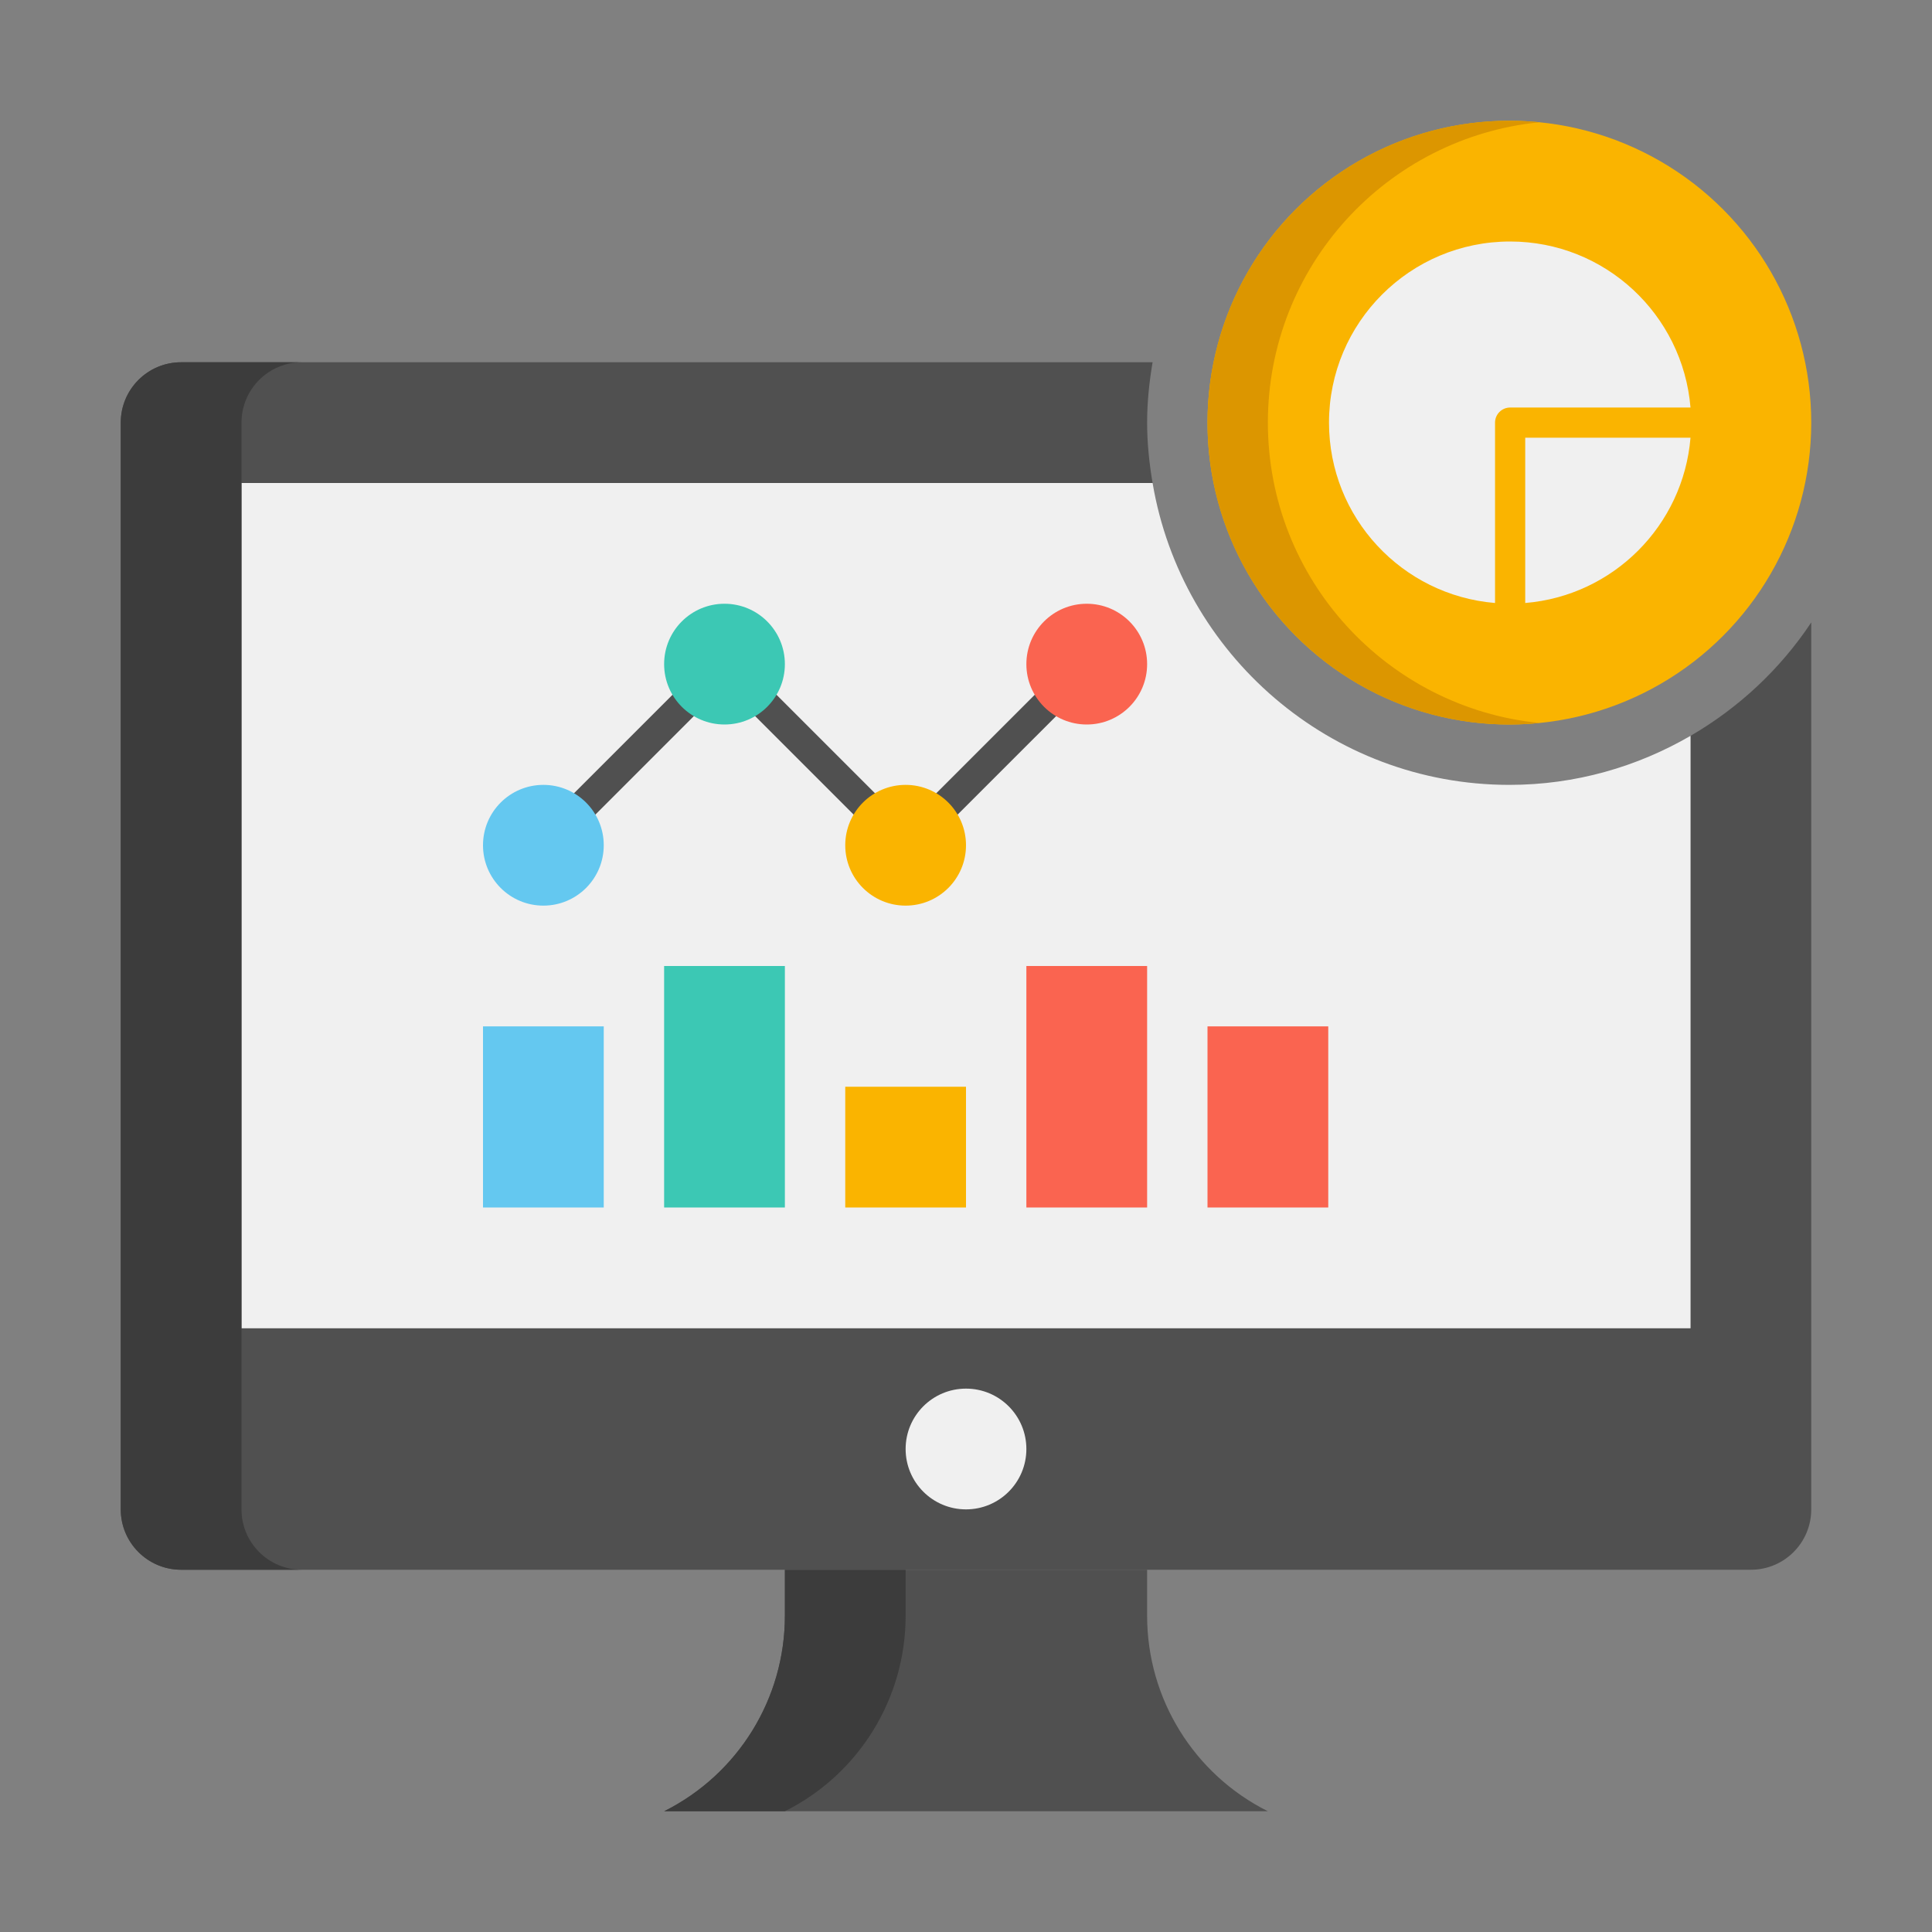
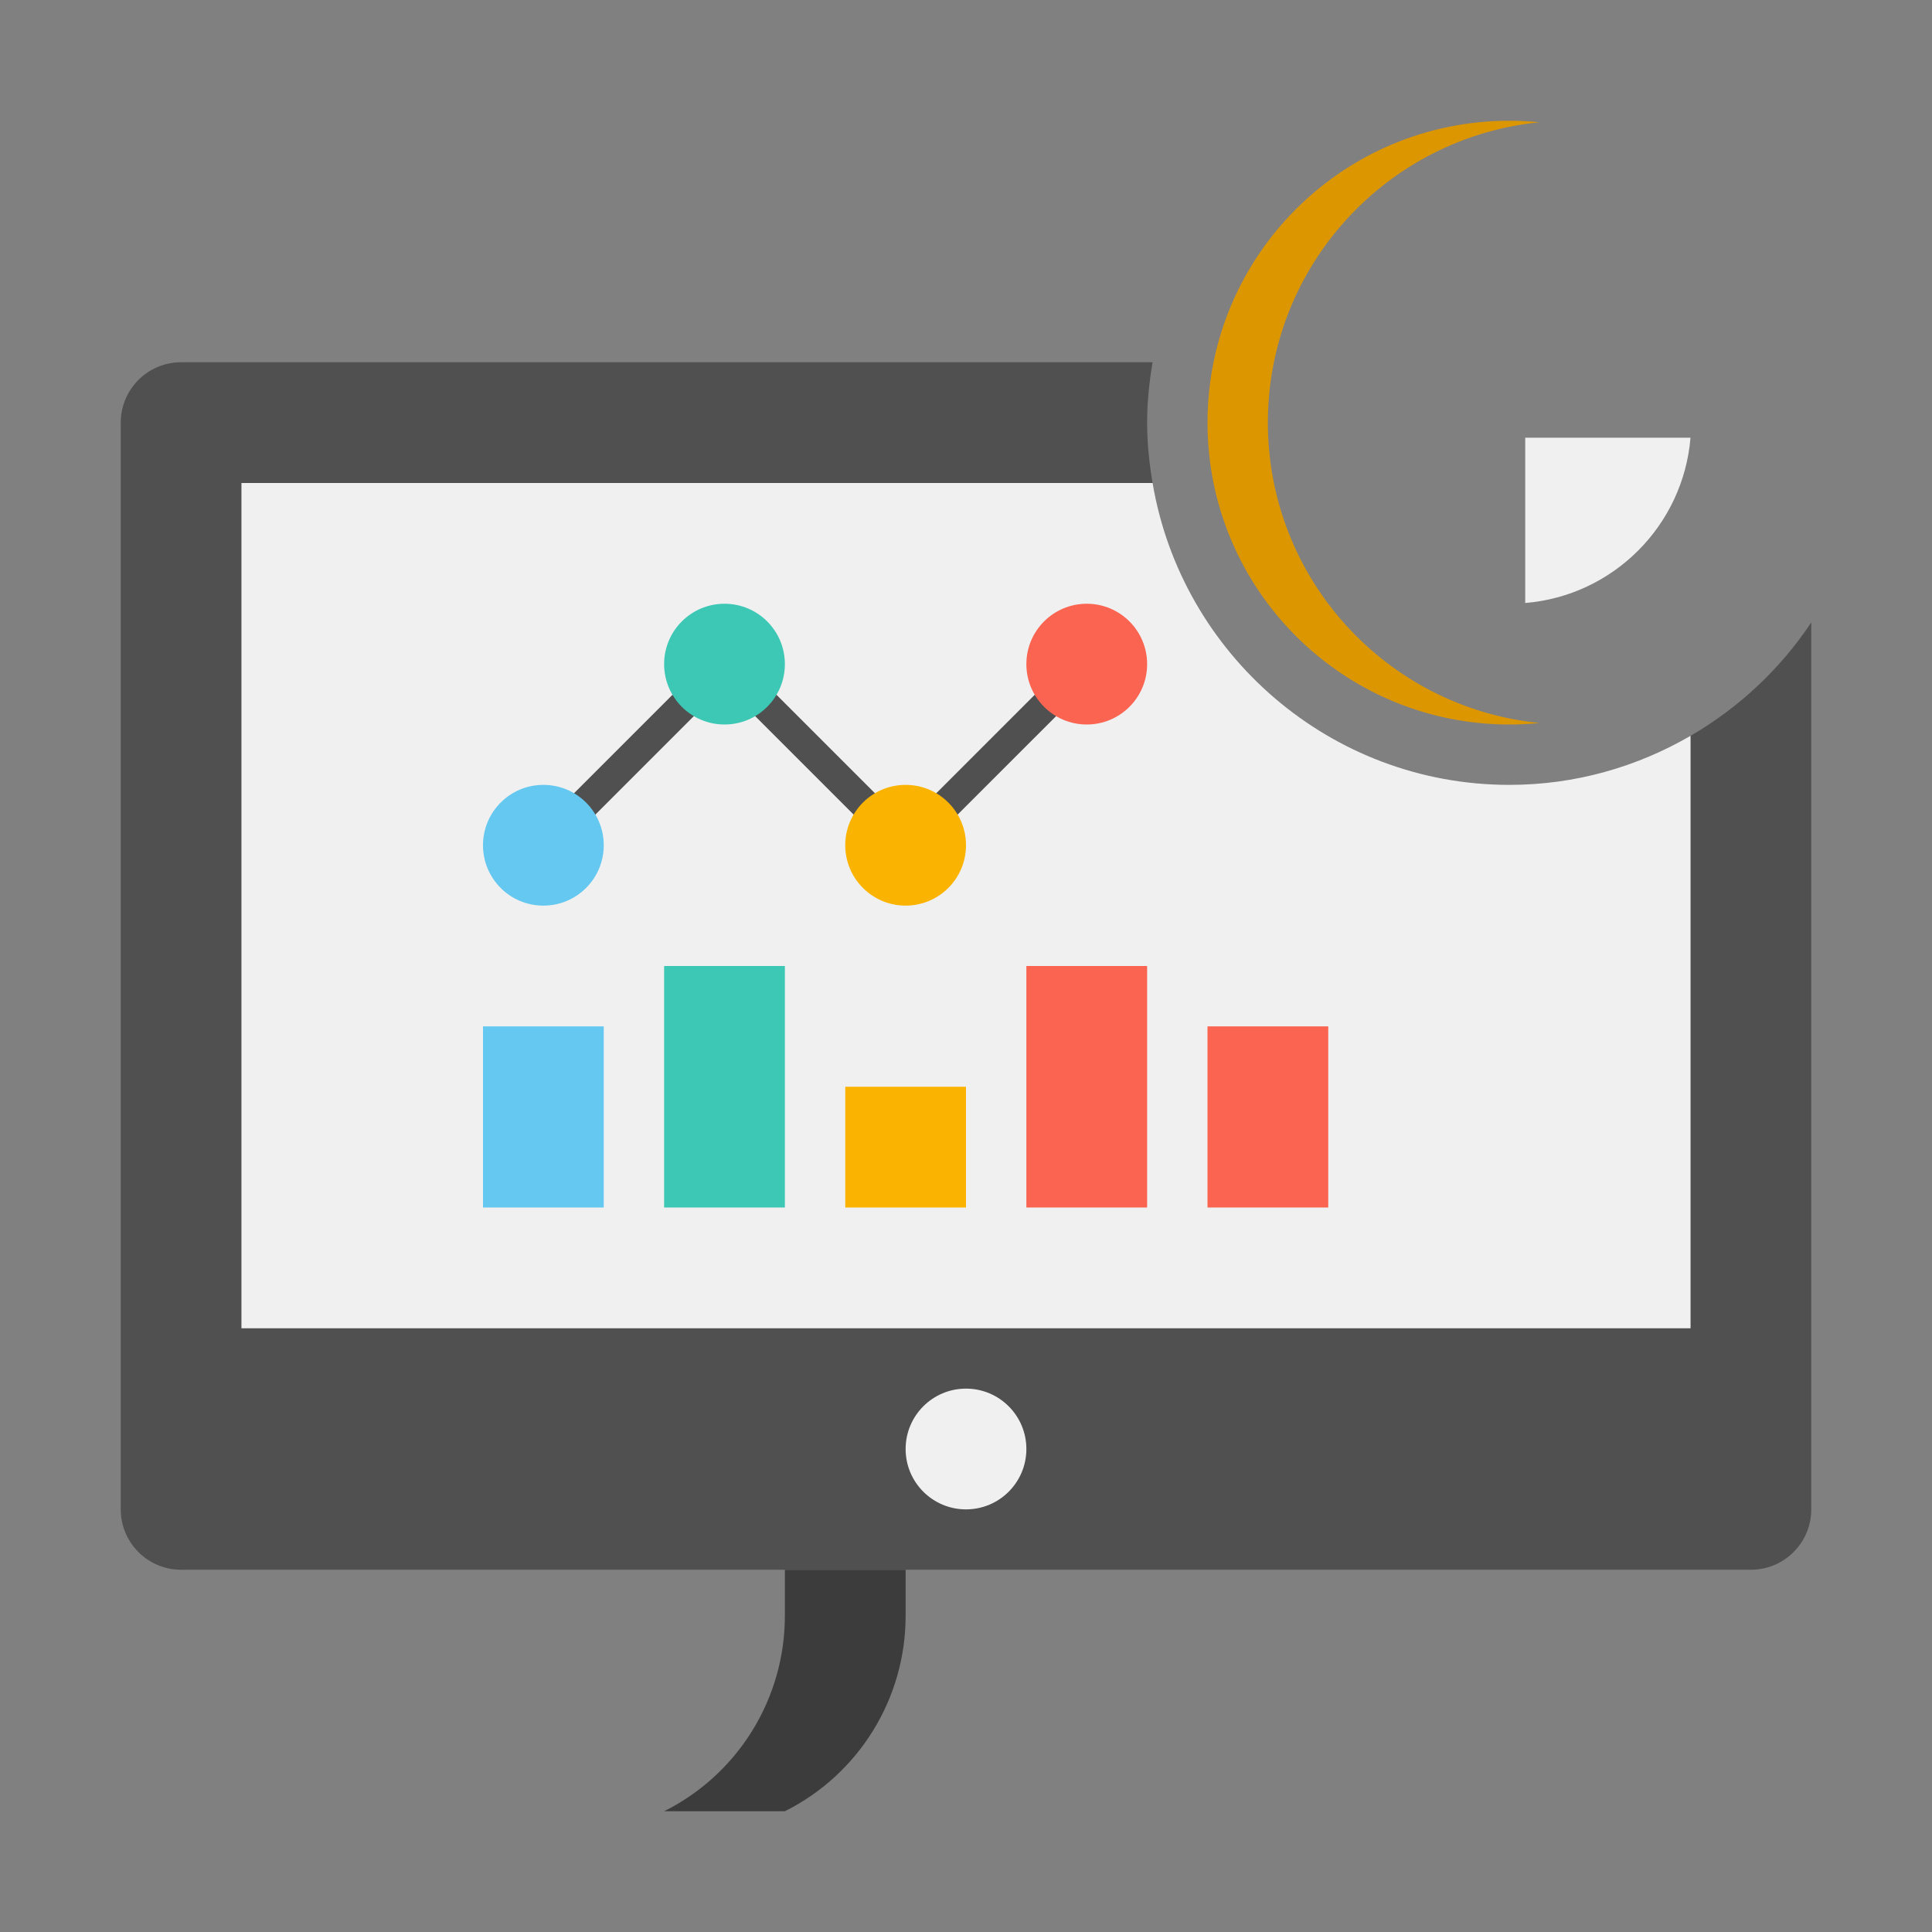
<svg xmlns="http://www.w3.org/2000/svg" version="1.1" x="0px" y="0px" viewBox="0 0 64 64" style="enable-background:new 0 0 64 64;" xml:space="preserve">
  <rect x="0" y="0" width="64" height="64" fill="#808080" stroke="none" />
  <style type="text/css">
	.st0{fill:#505050;}
	.st1{fill:#3C3C3C;}
	.st2{fill:#F0F0F0;}
	.st3{fill:#64C8F0;}
	.st4{fill:#FA6450;}
	.st5{fill:#DC4632;}
	.st6{fill:#D2D2D2;}
	.st7{fill:#1EAA96;}
	.st8{fill:#3CC8B4;}
	.st9{fill:#FAB400;}
	.st10{fill:#F0C8A0;}
	.st11{fill:#DC9600;}
	.st12{fill:#46AAD2;}
	.st13{fill:#008C78;}
	.st14{fill:#BE2814;}
	.st15{fill:#D2AA82;}
	.st16{fill:#BE7800;}
	.st17{fill:#288CB4;}
</style>
  <g id="Captions">
</g>
  <g id="Icons">
    <g>
-       <path class="st0" d="M42,60L42,60c-2.451-1.226-4-3.731-4-6.472V52H26v1.528c0,2.741-1.549,5.246-4,6.472l0,0H42z" />
-     </g>
+       </g>
    <g>
      <path class="st1" d="M30,53.528V52h-4v1.528c0,2.741-1.549,5.246-4,6.472h4C28.451,58.774,30,56.269,30,53.528z" />
    </g>
    <g>
      <path class="st0" d="M56,24.376V44H8V16h30.181C38.071,15.348,38,14.683,38,14s0.071-1.348,0.181-2H6c-1.105,0-2,0.895-2,2v36    c0,1.105,0.895,2,2,2h52c1.105,0,2-0.895,2-2V20.619C58.977,22.16,57.604,23.445,56,24.376z" />
    </g>
    <g>
      <path class="st2" d="M38.181,16H8v28h48V24.376C54.232,25.402,52.187,26,50,26C44.066,26,39.137,21.666,38.181,16z" />
    </g>
    <g>
-       <circle class="st9" cx="50" cy="14" r="10" />
-     </g>
+       </g>
    <g>
      <path class="st11" d="M42,14c0-5.185,3.947-9.448,9-9.95C50.671,4.018,50.338,4,50,4c-5.523,0-10,4.477-10,10    c0,5.523,4.477,10,10,10c0.338,0,0.671-0.018,1-0.05C45.947,23.448,42,19.185,42,14z" />
    </g>
    <g>
-       <path class="st2" d="M50.025,13.5H56C55.745,10.421,53.17,8,50.025,8c-3.314,0-6,2.686-6,6c0,3.145,2.421,5.72,5.5,5.975V14    C49.525,13.724,49.749,13.5,50.025,13.5z" />
-     </g>
+       </g>
    <g>
-       <path class="st2" d="M50.525,19.975c2.914-0.241,5.234-2.561,5.475-5.475h-5.475V19.975z" />
+       <path class="st2" d="M50.525,19.975c2.914-0.241,5.234-2.561,5.475-5.475h-5.475z" />
    </g>
    <g>
      <polygon class="st0" points="30,28.707 24,22.707 18.354,28.354 17.646,27.646 24,21.293 30,27.293 35.646,21.646 36.354,22.354       " />
    </g>
    <g>
      <path class="st3" d="M18,30L18,30c-1.105,0-2-0.895-2-2v0c0-1.105,0.895-2,2-2h0c1.105,0,2,0.895,2,2v0C20,29.105,19.105,30,18,30    z" />
    </g>
    <g>
      <path class="st9" d="M30,30L30,30c-1.105,0-2-0.895-2-2v0c0-1.105,0.895-2,2-2h0c1.105,0,2,0.895,2,2v0C32,29.105,31.105,30,30,30    z" />
    </g>
    <g>
      <path class="st8" d="M24,24L24,24c-1.105,0-2-0.895-2-2v0c0-1.105,0.895-2,2-2h0c1.105,0,2,0.895,2,2v0C26,23.105,25.105,24,24,24    z" />
    </g>
    <g>
      <path class="st4" d="M36,24L36,24c-1.105,0-2-0.895-2-2v0c0-1.105,0.895-2,2-2h0c1.105,0,2,0.895,2,2v0C38,23.105,37.105,24,36,24    z" />
    </g>
    <g>
      <rect x="16" y="34" class="st3" width="4" height="6" />
    </g>
    <g>
      <rect x="22" y="32" class="st8" width="4" height="8" />
    </g>
    <g>
      <rect x="28" y="36" class="st9" width="4" height="4" />
    </g>
    <g>
      <rect x="34" y="32" class="st4" width="4" height="8" />
    </g>
    <g>
      <rect x="40" y="34" class="st4" width="4" height="6" />
    </g>
    <g>
      <path class="st2" d="M32,50L32,50c-1.105,0-2-0.895-2-2v0c0-1.105,0.895-2,2-2h0c1.105,0,2,0.895,2,2v0C34,49.105,33.105,50,32,50    z" />
    </g>
    <g>
-       <path class="st1" d="M8,50V14c0-1.105,0.895-2,2-2H6c-1.105,0-2,0.895-2,2v36c0,1.105,0.895,2,2,2h4C8.895,52,8,51.105,8,50z" />
-     </g>
+       </g>
  </g>
</svg>